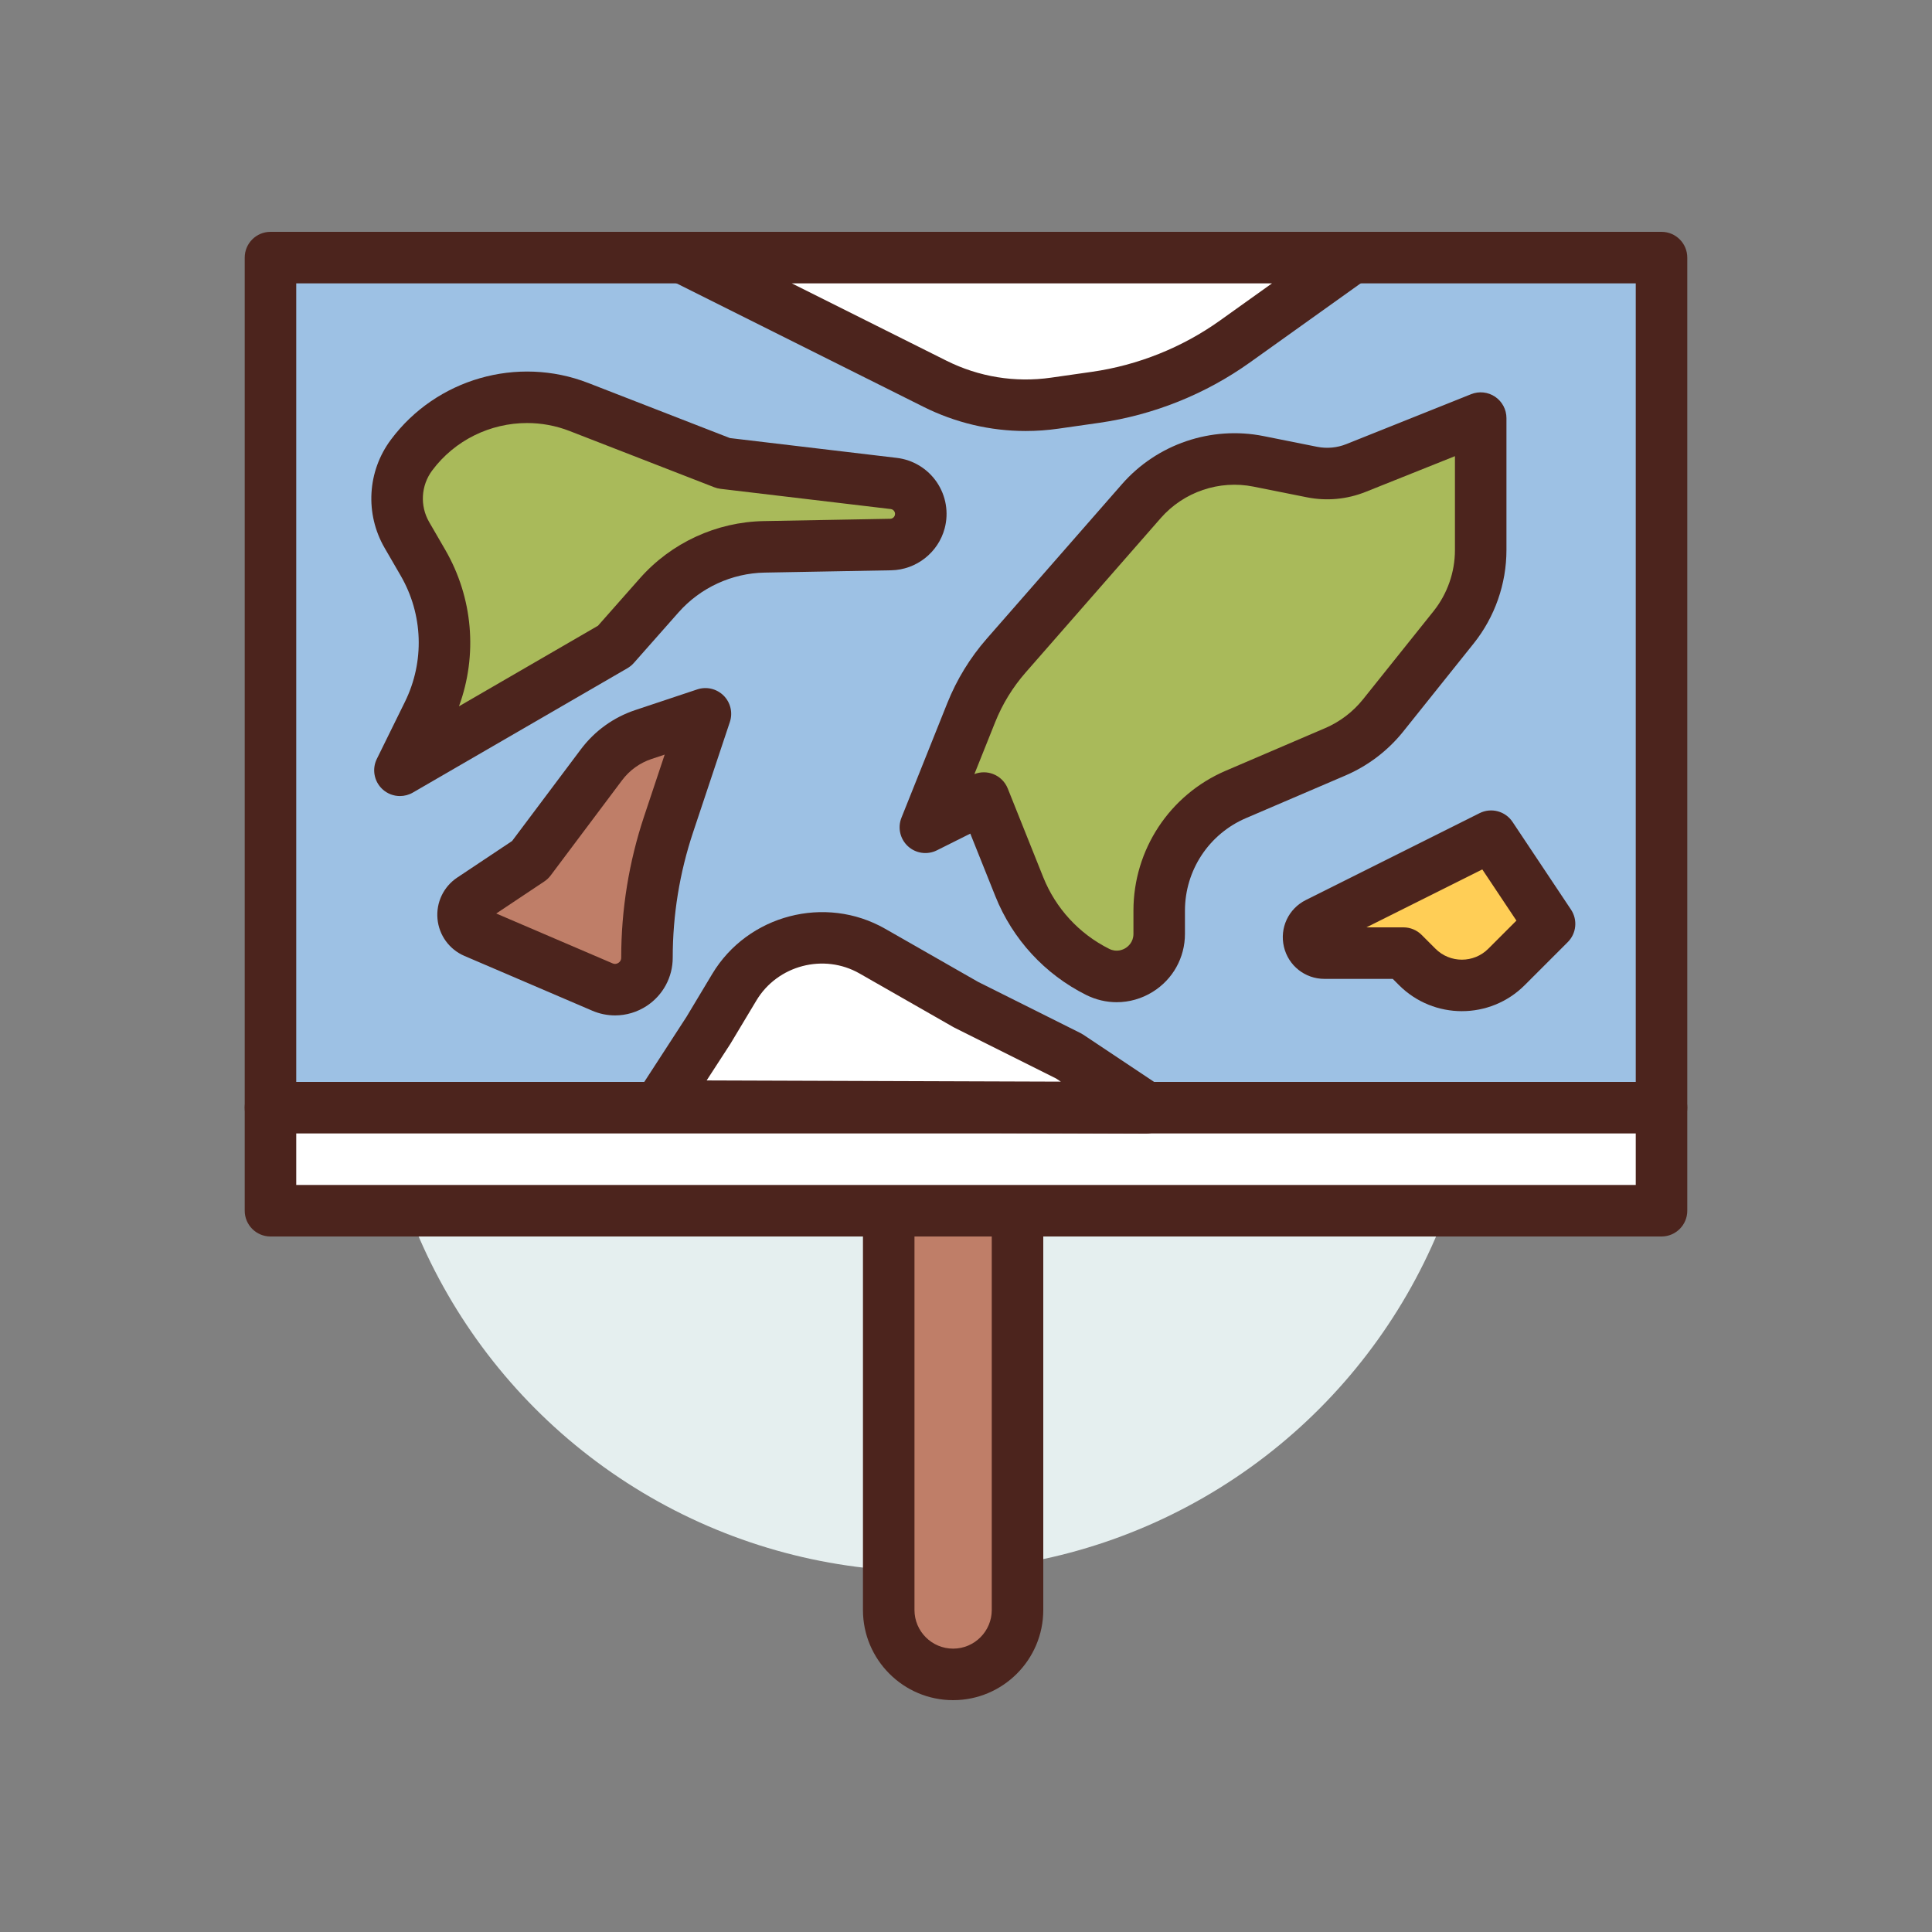
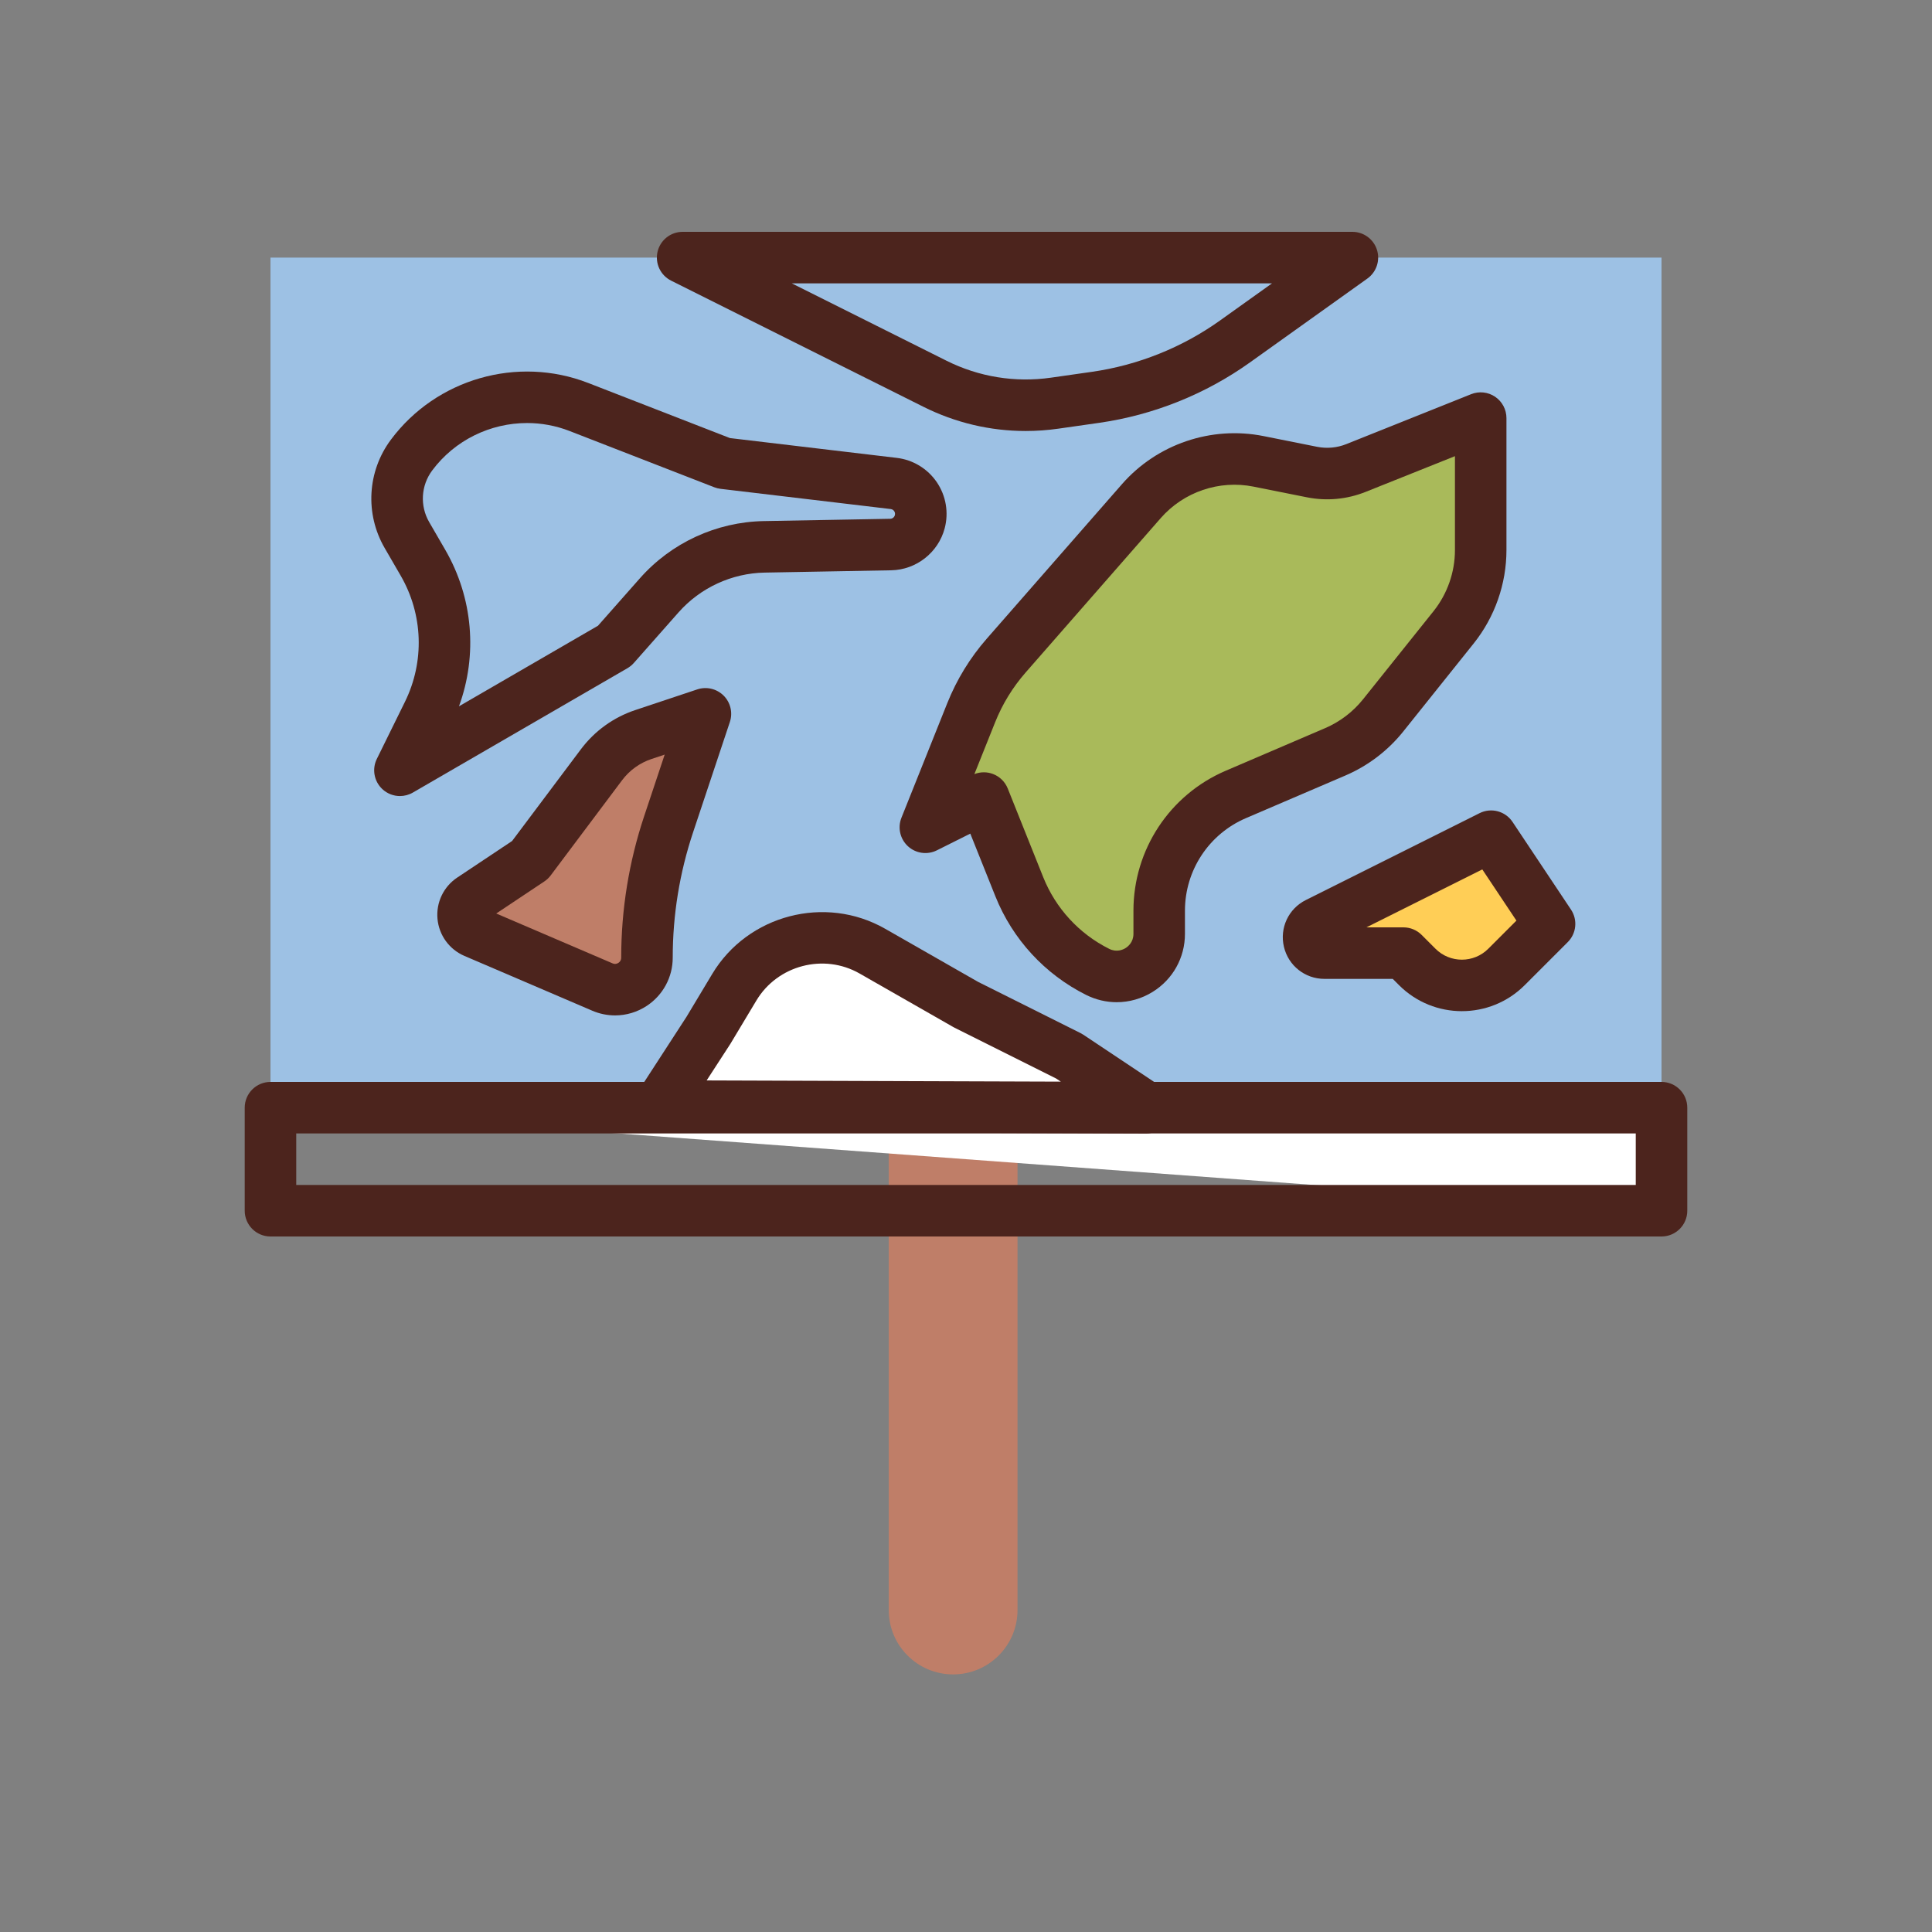
<svg xmlns="http://www.w3.org/2000/svg" id="world_x5F_map" enable-background="new 0 0 300 300" height="512" viewBox="0 0 300 300" width="512">
  <rect x="0" y="0" width="300" height="300" fill="#808080" stroke="none" />
  <g>
-     <circle cx="144" cy="158" fill="#e5efef" r="86" />
    <g>
      <path d="m148 260c-5.523 0-10-4.477-10-10v-82h20v82c0 5.523-4.477 10-10 10z" fill="#bf7e68" />
-       <path d="m148 264c-7.72 0-14-6.28-14-14v-82c0-2.209 1.791-4 4-4h20c2.209 0 4 1.791 4 4v82c0 7.72-6.28 14-14 14zm-6-92v78c0 3.309 2.691 6 6 6s6-2.691 6-6v-78z" fill="#4c241d" />
    </g>
    <g>
      <path d="m42 40h216v132h-216z" fill="#9dc1e4" />
-       <path d="m258 176h-216c-2.209 0-4-1.791-4-4v-132c0-2.209 1.791-4 4-4h216c2.209 0 4 1.791 4 4v132c0 2.209-1.791 4-4 4zm-212-8h208v-124h-208z" fill="#4c241d" />
    </g>
    <g>
-       <path d="m42 172h216v16h-216z" fill="#fff" />
+       <path d="m42 172h216v16z" fill="#fff" />
      <path d="m258 192h-216c-2.209 0-4-1.791-4-4v-16c0-2.209 1.791-4 4-4h216c2.209 0 4 1.791 4 4v16c0 2.209-1.791 4-4 4zm-212-8h208v-8h-208z" fill="#4c241d" />
    </g>
    <g>
      <path d="m152.769 123.923-9.077 4.538 7.117-17.793c1.297-3.243 3.135-6.242 5.435-8.871l20.983-23.981c4.523-5.169 11.464-7.525 18.199-6.178l8.295 1.659c2.29.458 4.664.24 6.833-.627l19.369-7.748v20.495c0 4.36-1.484 8.59-4.208 11.995l-10.94 13.675c-1.974 2.467-4.526 4.409-7.43 5.654l-15.443 6.619c-7.221 3.095-11.902 10.194-11.902 18.05v3.6c0 4.907-5.164 8.099-9.553 5.904-5.54-2.77-9.871-7.477-12.171-13.228z" fill="#a9ba5a" />
      <path d="m173.405 155.622c-1.617 0-3.239-.375-4.748-1.129-6.423-3.211-11.429-8.652-14.097-15.32l-3.892-9.729-5.188 2.594c-1.485.743-3.275.491-4.497-.634s-1.622-2.887-1.005-4.429l7.117-17.792c1.468-3.67 3.533-7.041 6.138-10.019l20.983-23.98c5.45-6.229 13.878-9.09 21.994-7.467l8.295 1.659c1.534.307 3.111.162 4.562-.419l19.369-7.748c1.232-.494 2.629-.343 3.728.401s1.757 1.985 1.757 3.312v20.495c0 5.248-1.806 10.396-5.084 14.494l-10.939 13.675c-2.378 2.972-5.482 5.334-8.978 6.832l-15.443 6.619c-5.758 2.467-9.478 8.109-9.478 14.373v3.601c0 3.701-1.88 7.072-5.028 9.018-1.712 1.059-3.635 1.593-5.566 1.593zm-20.636-35.699c.481 0 .962.086 1.421.261 1.046.397 1.877 1.214 2.292 2.253l5.506 13.764c1.939 4.847 5.578 8.802 10.247 11.136 1.171.585 2.16.116 2.531-.114.371-.229 1.234-.904 1.234-2.213v-3.601c0-9.469 5.624-17.997 14.327-21.727l15.443-6.619c2.291-.981 4.325-2.529 5.883-4.477l10.939-13.674c2.148-2.686 3.331-6.058 3.331-9.497v-14.583l-13.884 5.553c-2.898 1.158-6.045 1.446-9.103.836l-8.295-1.659c-5.314-1.063-10.834.811-14.404 4.89l-20.983 23.98c-2.008 2.295-3.6 4.894-4.731 7.723l-3.219 8.047c.47-.186.967-.279 1.465-.279z" fill="#4c241d" />
    </g>
    <g>
      <path d="m231.538 129.846 9.077 13.615-6.69 6.69c-3.825 3.825-10.026 3.825-13.851 0l-2.151-2.151h-12.266c-2.597 0-3.424-3.501-1.101-4.663z" fill="#ffce56" />
      <path d="m227 157.014c-3.532 0-7.064-1.345-9.754-4.034l-.98-.98h-10.609c-3.011 0-5.597-2.046-6.289-4.977-.691-2.93.706-5.917 3.399-7.264l26.982-13.491c1.806-.904 3.999-.319 5.117 1.359l9.077 13.615c1.058 1.586.849 3.699-.5 5.047l-6.69 6.69c-2.689 2.69-6.221 4.035-9.753 4.035zm-14.825-13.014h5.748c1.061 0 2.078.421 2.829 1.171l2.152 2.152c2.259 2.26 5.935 2.26 8.193 0l4.372-4.372-5.299-7.949z" fill="#4c241d" />
    </g>
    <g>
-       <path d="m62.102 119.611 4.362-8.859c3.661-7.436 3.364-16.211-.792-23.382l-2.486-4.289c-2.266-3.909-1.984-8.793.717-12.415 6.001-8.049 16.636-11.104 25.994-7.466l22.467 8.735 26.419 3.138c2.876.342 4.782 3.151 4.038 5.95-.547 2.053-2.388 3.496-4.512 3.534l-19.635.357c-6.252.114-12.168 2.846-16.309 7.531l-6.943 7.856z" fill="#a9ba5a" />
      <path d="m62.103 123.611c-.99 0-1.972-.367-2.732-1.078-1.288-1.203-1.636-3.108-.857-4.689l4.362-8.859c3.078-6.251 2.829-13.581-.665-19.609l-2.486-4.289c-3.072-5.302-2.691-11.901.972-16.812 7.05-9.457 19.654-13.077 30.649-8.803l21.994 8.551 25.914 3.078c2.523.3 4.789 1.678 6.215 3.78 1.426 2.103 1.87 4.716 1.216 7.171-1 3.759-4.416 6.434-8.305 6.504l-19.635.357c-5.117.093-9.995 2.345-13.385 6.18l-6.942 7.856c-.285.322-.62.596-.992.812l-33.319 19.311c-.624.362-1.316.539-2.004.539zm19.736-57.922c-5.673 0-11.2 2.633-14.729 7.367-1.747 2.343-1.929 5.491-.463 8.02l2.486 4.289c4.317 7.448 5.056 16.333 2.137 24.311l21.584-12.51 6.512-7.37c4.871-5.511 11.881-8.748 19.234-8.881l19.635-.357c.337-.006.633-.238.72-.563.073-.277-.017-.49-.105-.621s-.254-.294-.539-.328l-26.418-3.138c-.335-.04-.664-.122-.978-.244l-22.467-8.735c-2.152-.837-4.392-1.24-6.609-1.24z" fill="#4c241d" />
    </g>
    <g>
      <path d="m73.691 144.758 19.857 8.51c3.273 1.403 6.913-.998 6.913-4.558 0-7.042 1.135-14.039 3.362-20.72l5.715-17.144-9.616 3.205c-2.604.868-4.882 2.51-6.529 4.706l-11.086 14.781-9.09 6.06c-1.946 1.298-1.676 4.238.474 5.16z" fill="#bf7e68" />
      <path d="m95.506 157.672c-1.196 0-2.397-.241-3.534-.728l-19.857-8.51c-2.345-1.005-3.947-3.208-4.181-5.749-.233-2.542.94-5 3.063-6.416l8.521-5.68 10.675-14.233c2.146-2.861 5.072-4.97 8.464-6.101l9.616-3.206c1.438-.478 3.022-.104 4.094.966 1.071 1.071 1.445 2.656.966 4.094l-5.715 17.144c-2.095 6.284-3.157 12.829-3.157 19.454 0 3.021-1.506 5.817-4.027 7.48-1.49.984-3.203 1.485-4.928 1.485zm-18.451-15.824 18.069 7.744c.393.169.709.048.906-.081.197-.13.431-.374.431-.801 0-7.486 1.2-14.883 3.567-21.984l3.185-9.554-2.026.676c-1.841.613-3.43 1.758-4.594 3.311l-11.086 14.781c-.272.363-.604.677-.981.928zm-1.789-.767c.001 0 .001 0 0 0z" fill="#4c241d" />
    </g>
    <g>
-       <path d="m106 40 39.171 19.585c5.749 2.875 12.238 3.928 18.602 3.019l6.347-.907c7.806-1.115 15.231-4.09 21.647-8.673l18.233-13.024z" fill="#fff" />
      <path d="m159.265 66.926c-5.493 0-10.904-1.273-15.883-3.763l-39.171-19.585c-1.659-.83-2.53-2.691-2.104-4.497s2.038-3.081 3.893-3.081h104c1.739 0 3.278 1.124 3.809 2.779s-.069 3.465-1.484 4.476l-18.234 13.024c-6.908 4.934-15.001 8.177-23.407 9.378l-6.346.907c-1.692.242-3.386.362-5.073.362zm-36.321-22.926 24.016 12.008c5.045 2.522 10.663 3.434 16.247 2.636l6.346-.907c7.142-1.02 14.02-3.775 19.888-7.968l8.077-5.77h-74.574z" fill="#4c241d" />
    </g>
    <g>
      <path d="m110 160 4.027-6.711c4.431-7.384 13.952-9.873 21.429-5.6l14.544 8.311 16 8 12 8-75.62-.257z" fill="#fff" />
      <path d="m178 176c-.004 0-.009 0-.014 0l-75.62-.256c-1.464-.005-2.808-.809-3.504-2.097-.697-1.288-.634-2.853.163-4.081l7.582-11.685 3.991-6.651c5.507-9.178 17.549-12.325 26.843-7.015l14.449 8.256 15.901 7.95c.148.074.292.157.43.25l12 8c1.469.979 2.122 2.805 1.607 4.494-.515 1.685-2.068 2.835-3.828 2.835zm-68.272-8.231 54.994.187-.733-.489-15.777-7.889c-.066-.033-.131-.068-.195-.104l-14.545-8.311c-5.546-3.17-12.729-1.291-16.014 4.185l-4.027 6.711c-.024.04-.049.08-.075.119zm.272-7.769h.01z" fill="#4c241d" />
    </g>
  </g>
</svg>